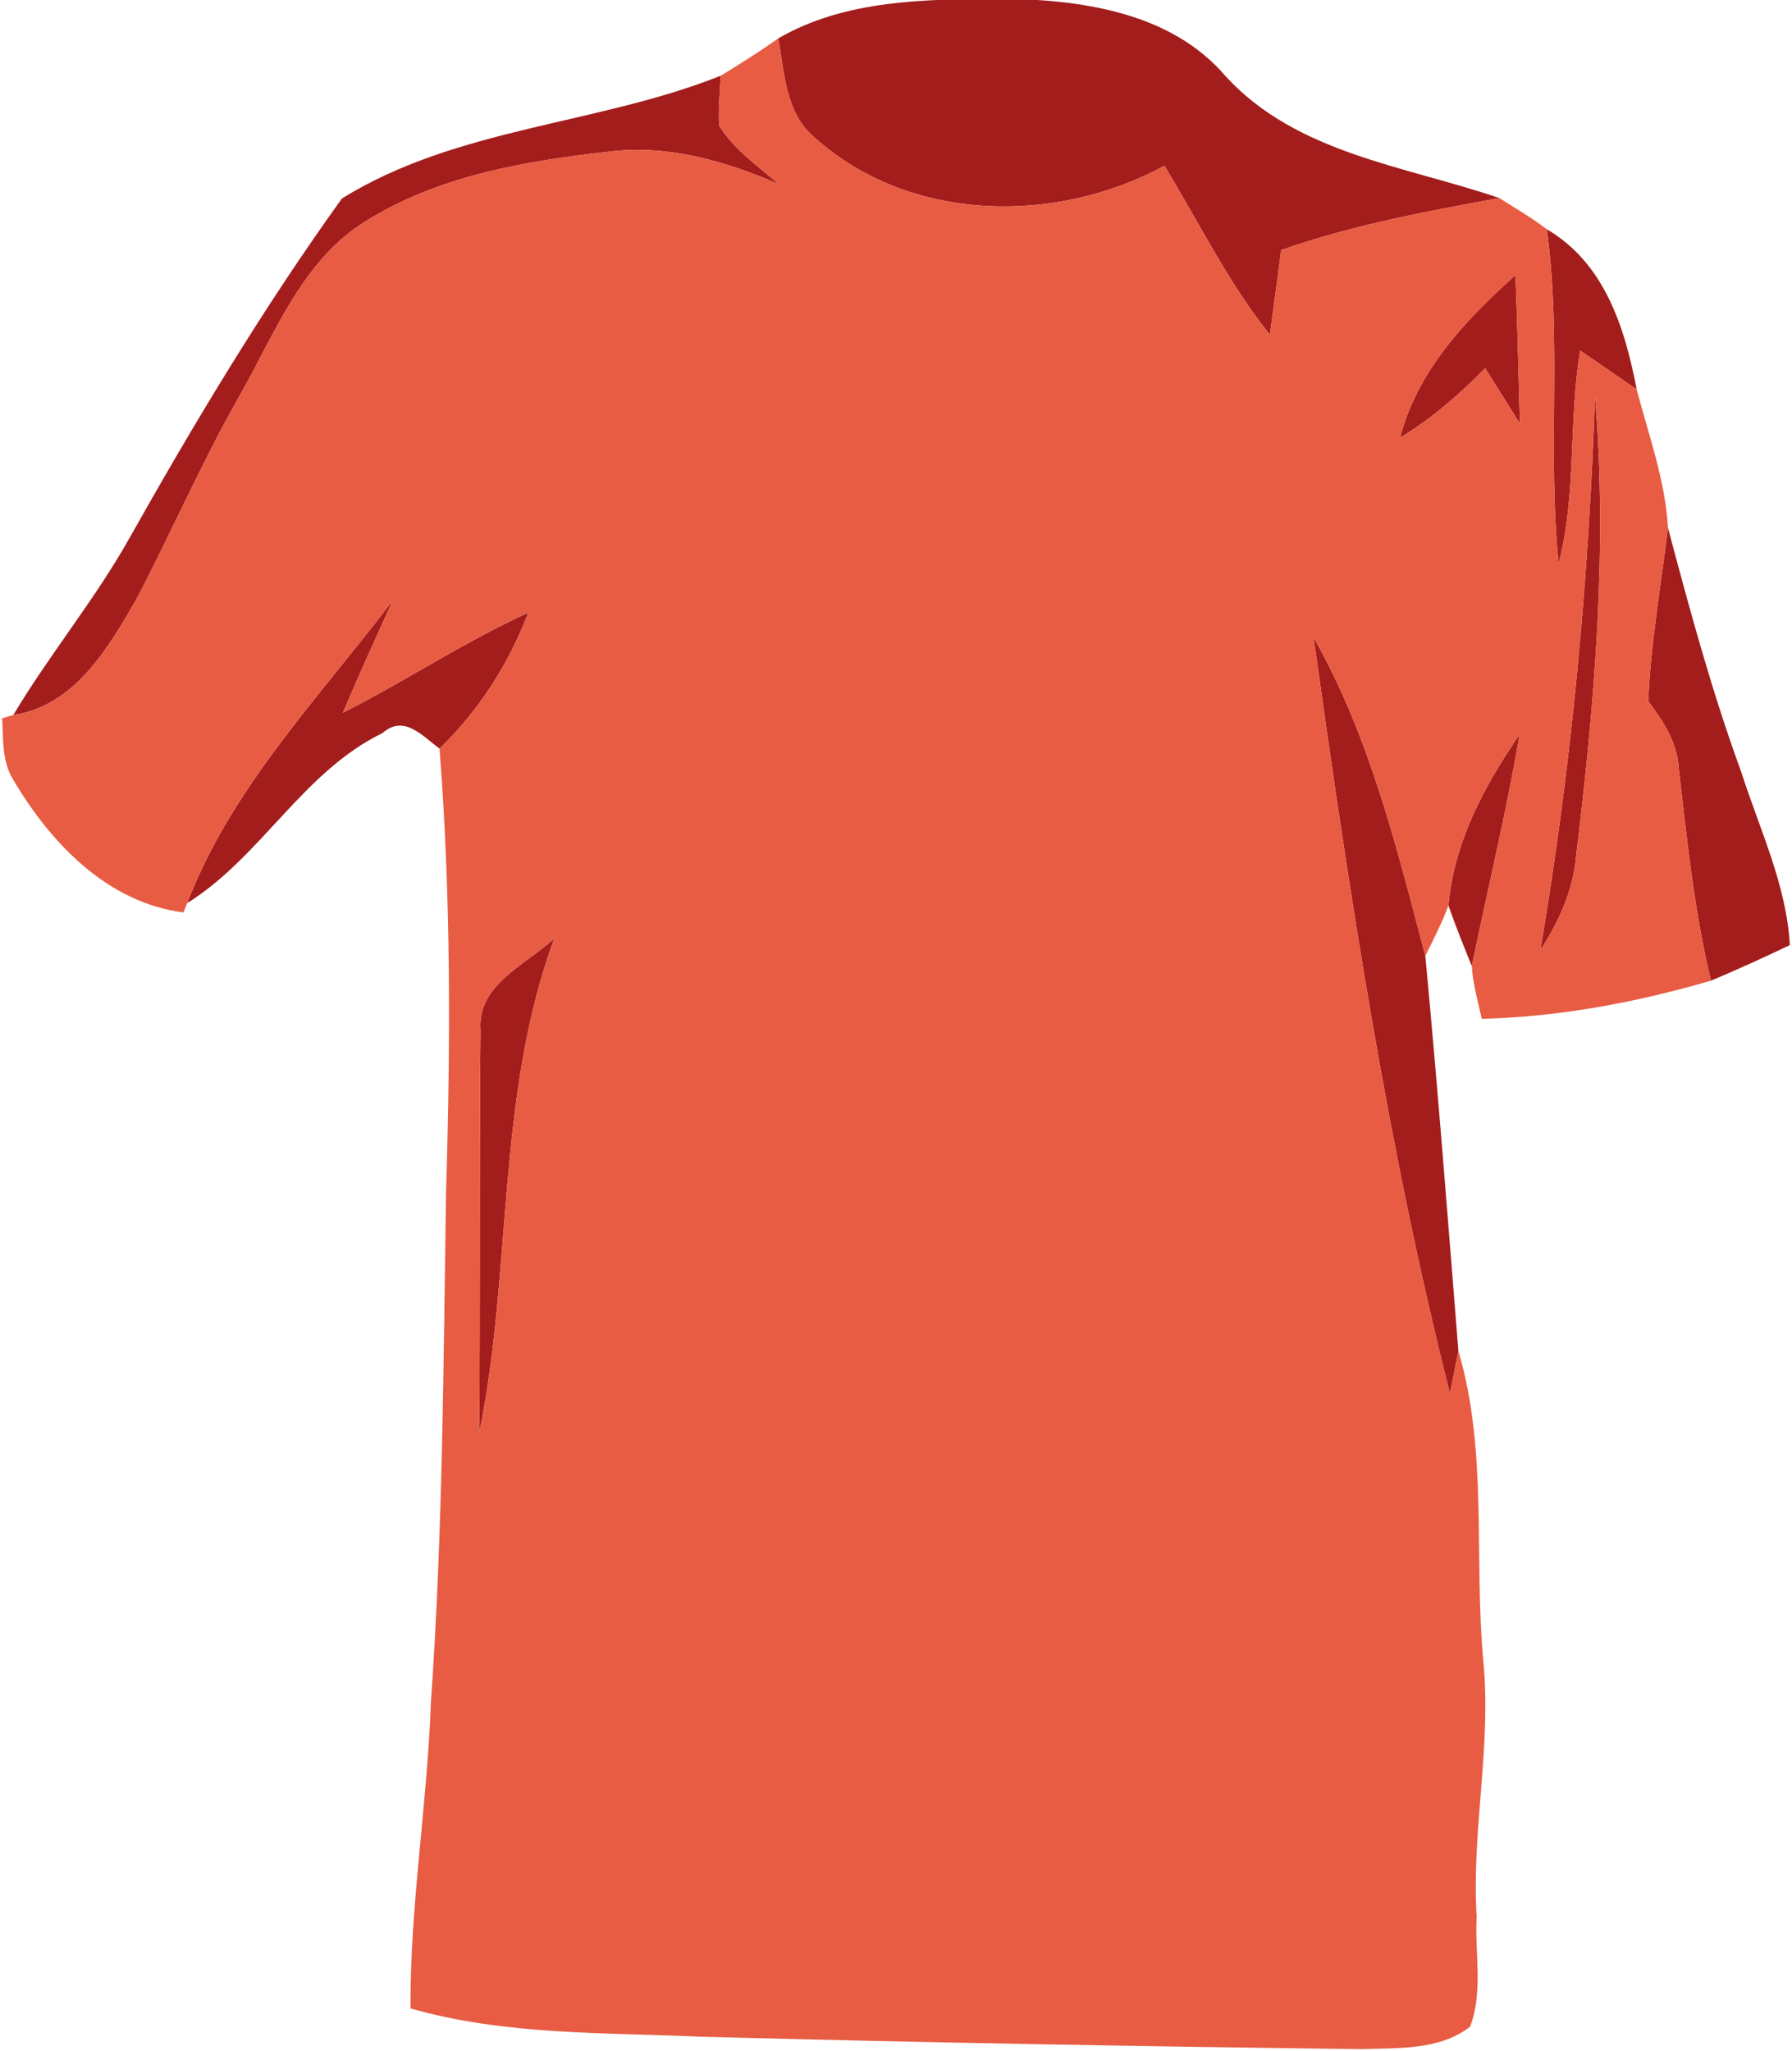
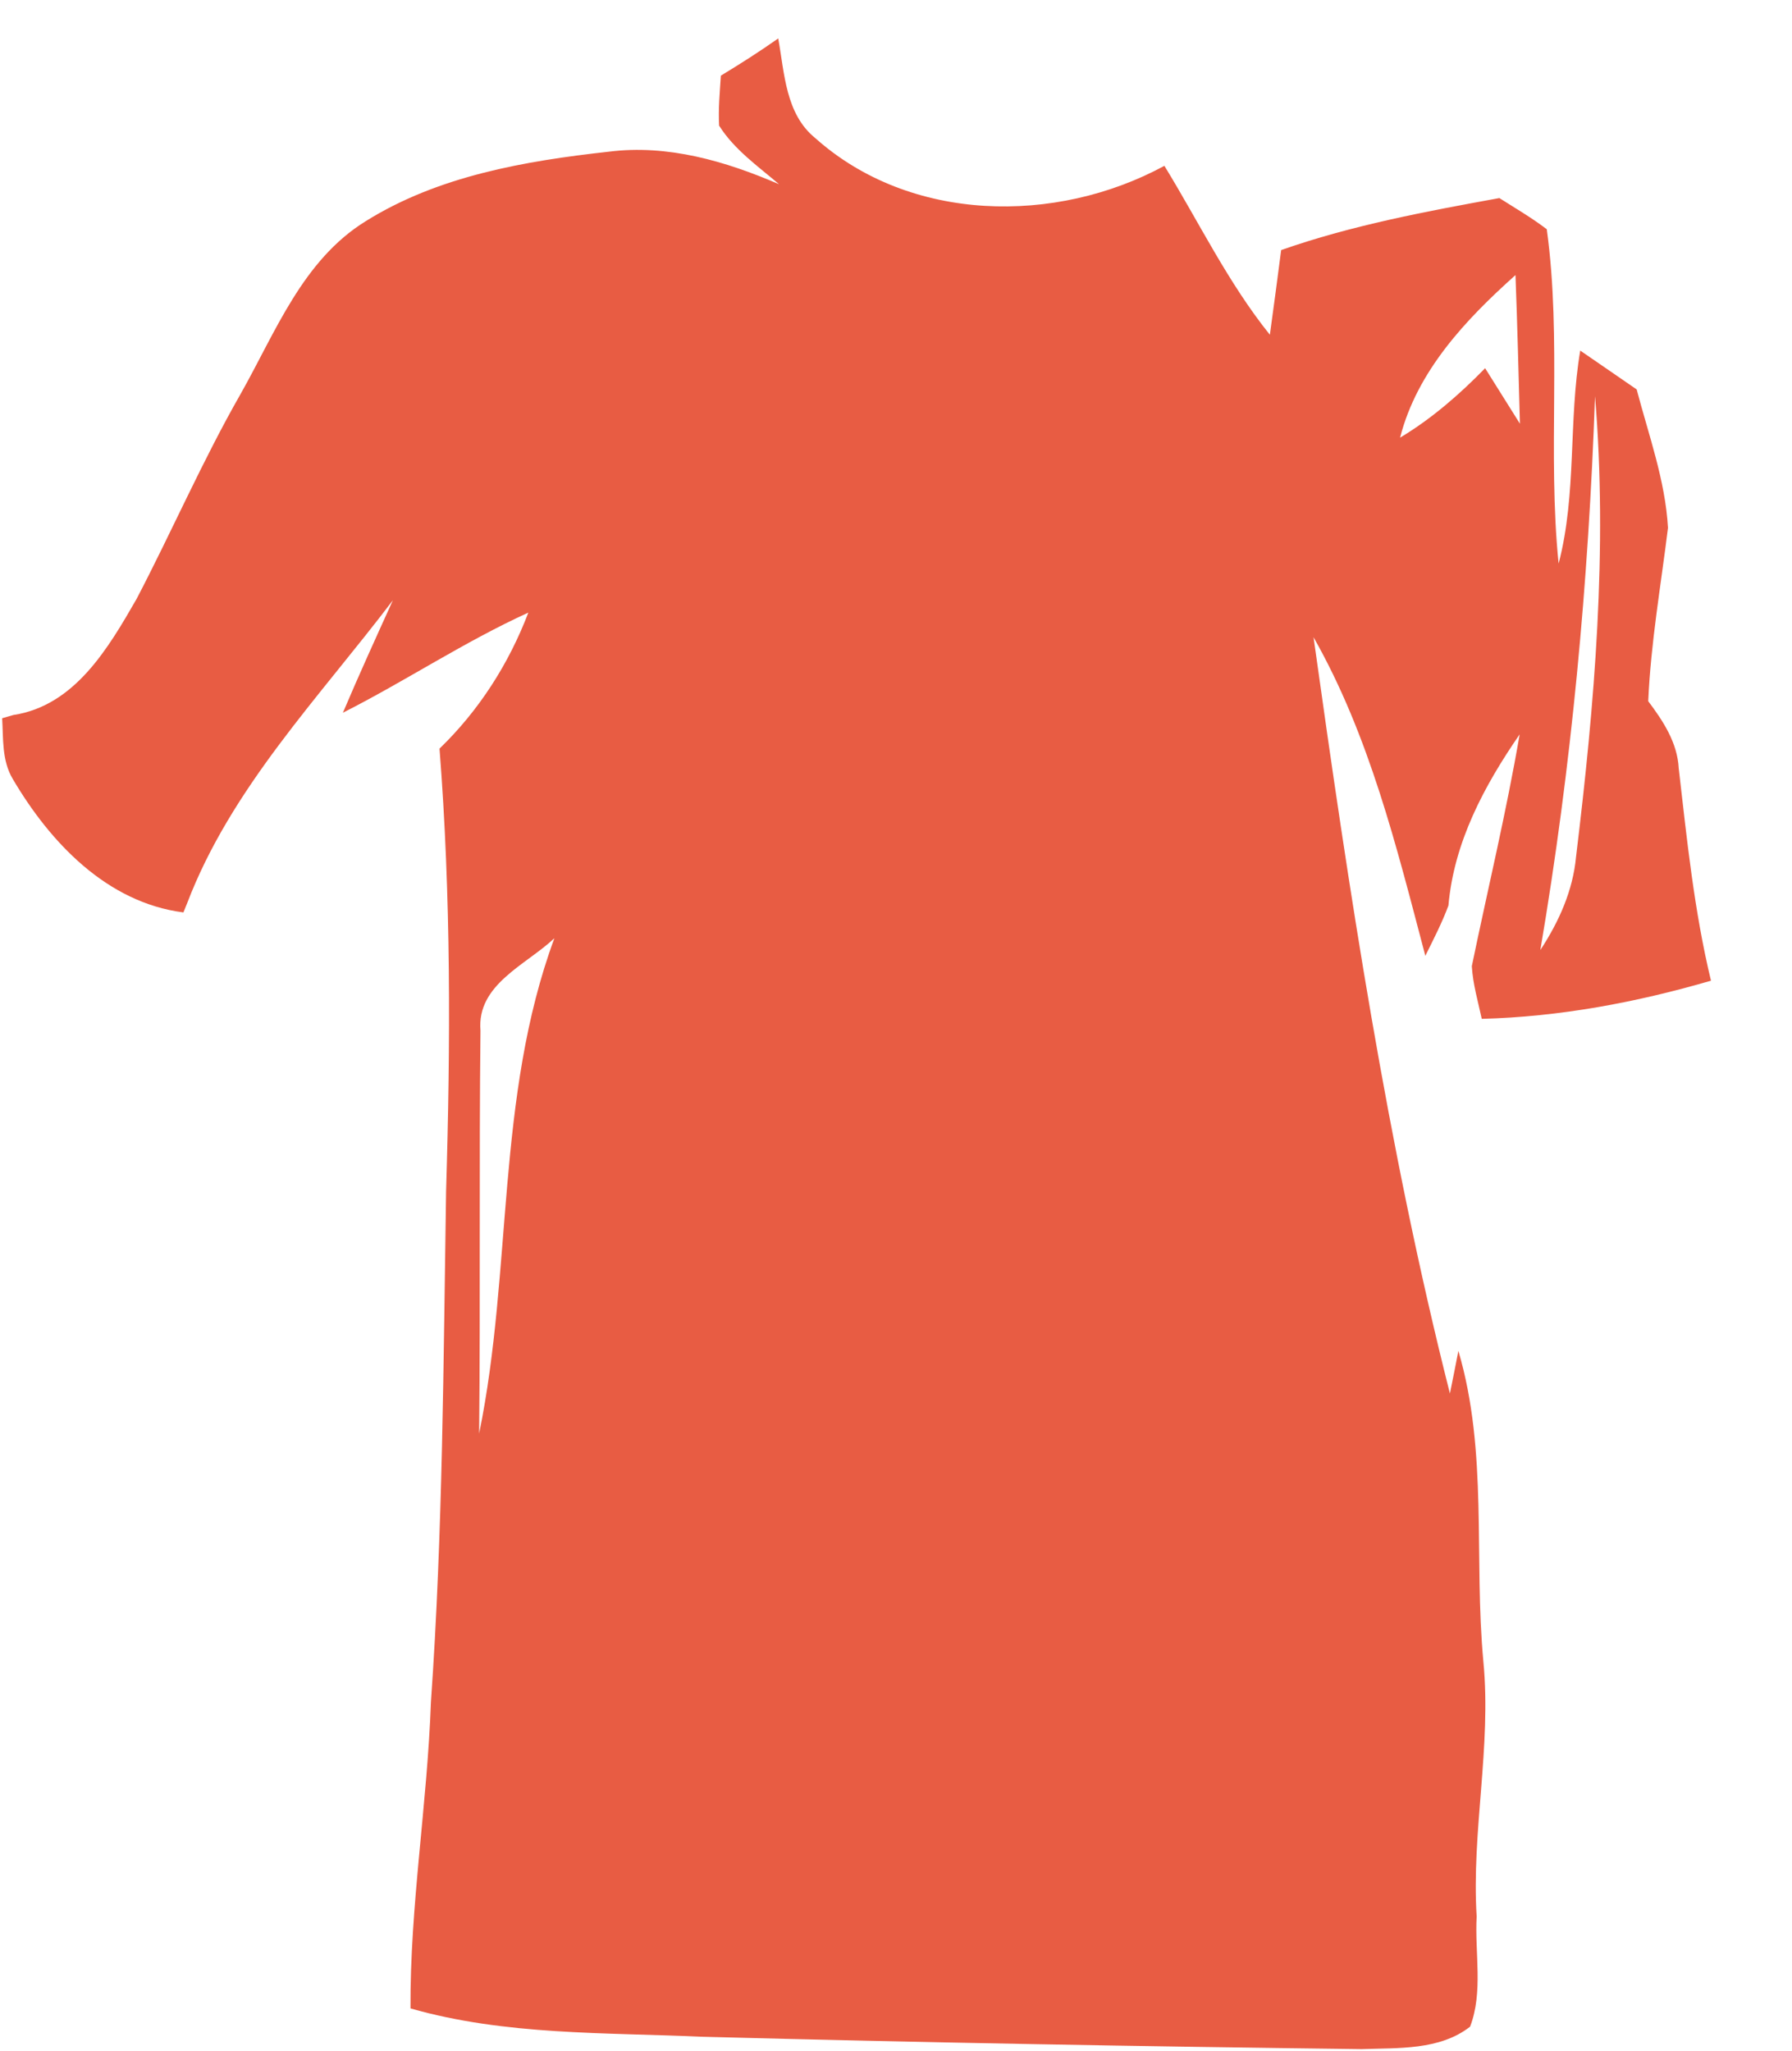
<svg xmlns="http://www.w3.org/2000/svg" id="Layer_1" viewBox="0 0 133.37 152.64">
  <defs>
    <style>.cls-1{fill:#e85c43;}.cls-1,.cls-2{stroke-width:0px;}.cls-2{fill:#a31d1c;}</style>
  </defs>
-   <path class="cls-2" d="M35.76,76.69c-.29-3.43,3.39-4.88,5.5-6.87-4.37,11.84-3.1,24.65-5.6,36.86.09-10,0-20,.1-29.99M107.8,67.39c.41-4.71,2.66-8.91,5.3-12.74-.99,5.79-2.37,11.5-3.56,17.25-.6-1.49-1.21-2.99-1.74-4.51M97.76,47.42c4.17,7.35,6.18,15.6,8.32,23.71.92,9.77,1.68,19.6,2.46,29.4-.21,1.06-.41,2.12-.63,3.17-4.68-18.51-7.51-37.4-10.15-56.28M13.93,67.21c3.28-8.59,9.84-15.32,15.31-22.54-1.26,2.78-2.53,5.56-3.72,8.37,4.66-2.36,9.03-5.28,13.8-7.45-1.45,3.81-3.68,7.29-6.61,10.12-1.28-.95-2.64-2.56-4.24-1.16-5.94,2.89-9.01,9.2-14.54,12.66M122.67,52.18c.19-4.33.94-8.6,1.47-12.9,1.62,6.1,3.27,12.2,5.44,18.13,1.36,4.26,3.37,8.39,3.63,12.92-1.94.93-3.9,1.82-5.87,2.65-1.25-5.19-1.79-10.51-2.4-15.8-.1-1.92-1.16-3.52-2.27-5M118.71,29.48c.95,11.42-.03,22.91-1.41,34.26-.23,2.53-1.28,4.86-2.66,6.96,2.32-13.63,3.59-27.41,4.07-41.22M104.2,32.57c1.27-4.96,4.88-8.78,8.59-12.1.14,3.69.23,7.38.33,11.06-.87-1.38-1.73-2.76-2.59-4.13-1.91,1.96-3.98,3.76-6.33,5.17M116,41.94c-.84-8.28.25-16.63-.88-24.88,4.3,2.52,5.81,7.31,6.69,11.92-1.4-.97-2.81-1.93-4.2-2.89-.89,5.25-.25,10.66-1.61,15.85M25.45,14.77c8.57-5.31,19.01-5.47,28.2-9.14-.08,1.24-.2,2.48-.13,3.72,1.12,1.78,2.88,3.01,4.46,4.36-3.99-1.72-8.3-2.98-12.68-2.42-6.23.69-12.69,1.8-18.08,5.17-4.7,2.9-6.72,8.28-9.32,12.87-2.83,4.95-5.1,10.2-7.74,15.25-2.1,3.65-4.6,7.94-9.17,8.63,2.7-4.53,6.1-8.61,8.68-13.23,4.86-8.63,9.99-17.17,15.78-25.21M57.92,2.86C62.89-.03,68.78-.03,74.35-.11c6,.08,12.76.95,16.89,5.81,5.3,5.75,13.34,6.64,20.35,9.04-5.48,1-10.97,2.02-16.24,3.87-.27,2.1-.55,4.2-.84,6.3-3.11-3.87-5.27-8.36-7.85-12.57-8.09,4.39-18.92,4.24-25.98-2.06-2.22-1.8-2.29-4.83-2.76-7.42" />
  <path class="cls-1" d="M35.76,76.69c-.11,9.99,0,19.99-.1,29.99,2.5-12.21,1.23-25.02,5.6-36.86-2.11,1.99-5.79,3.44-5.5,6.87M118.71,29.48c-.48,13.81-1.75,27.59-4.07,41.22,1.38-2.1,2.43-4.43,2.66-6.96,1.38-11.35,2.36-22.84,1.41-34.26M104.2,32.57c2.35-1.41,4.42-3.21,6.33-5.17.86,1.37,1.72,2.75,2.59,4.13-.1-3.68-.19-7.37-.33-11.06-3.71,3.32-7.32,7.14-8.59,12.1M53.65,5.63c1.45-.88,2.88-1.79,4.27-2.77.47,2.59.54,5.62,2.76,7.42,7.06,6.3,17.89,6.45,25.98,2.06,2.58,4.21,4.74,8.7,7.85,12.57.29-2.1.57-4.2.84-6.3,5.27-1.85,10.76-2.87,16.24-3.87,1.18.75,2.4,1.46,3.53,2.32,1.13,8.25.04,16.6.88,24.88,1.36-5.19.72-10.6,1.61-15.85,1.39.96,2.8,1.92,4.2,2.89.89,3.39,2.13,6.77,2.33,10.3-.53,4.3-1.28,8.57-1.47,12.9,1.11,1.48,2.17,3.08,2.27,5,.61,5.29,1.15,10.61,2.4,15.8-5.56,1.62-11.27,2.69-17.06,2.84-.28-1.3-.66-2.58-.74-3.92,1.19-5.75,2.57-11.46,3.56-17.25-2.64,3.83-4.89,8.03-5.3,12.74-.48,1.29-1.11,2.51-1.72,3.74-2.14-8.11-4.15-16.36-8.32-23.71,2.64,18.88,5.47,37.77,10.15,56.28.22-1.05.42-2.11.63-3.17,2.22,7.51,1.14,15.42,1.86,23.11.61,6.34-.89,12.64-.5,18.98-.15,2.71.5,5.63-.49,8.2-2.27,1.77-5.36,1.57-8.07,1.67-16.35-.2-32.7-.49-49.05-.92-7.27-.33-14.67-.09-21.74-2.11-.04-7.62,1.25-15.17,1.52-22.78.89-12.66.93-25.36,1.13-38.04.33-10.98.37-21.97-.49-32.93,2.93-2.83,5.16-6.31,6.61-10.12-4.77,2.17-9.14,5.09-13.8,7.45,1.19-2.81,2.46-5.59,3.72-8.37-5.47,7.22-12.03,13.95-15.31,22.54l-.28.69c-5.7-.73-9.93-5.22-12.7-9.93-.82-1.37-.7-3-.79-4.52l.83-.24c4.57-.69,7.07-4.98,9.17-8.63,2.64-5.05,4.91-10.3,7.74-15.25,2.6-4.59,4.62-9.97,9.32-12.87,5.39-3.37,11.85-4.48,18.08-5.17,4.38-.56,8.69.7,12.68,2.42-1.58-1.35-3.34-2.58-4.46-4.36-.07-1.24.05-2.48.13-3.72" />
</svg>